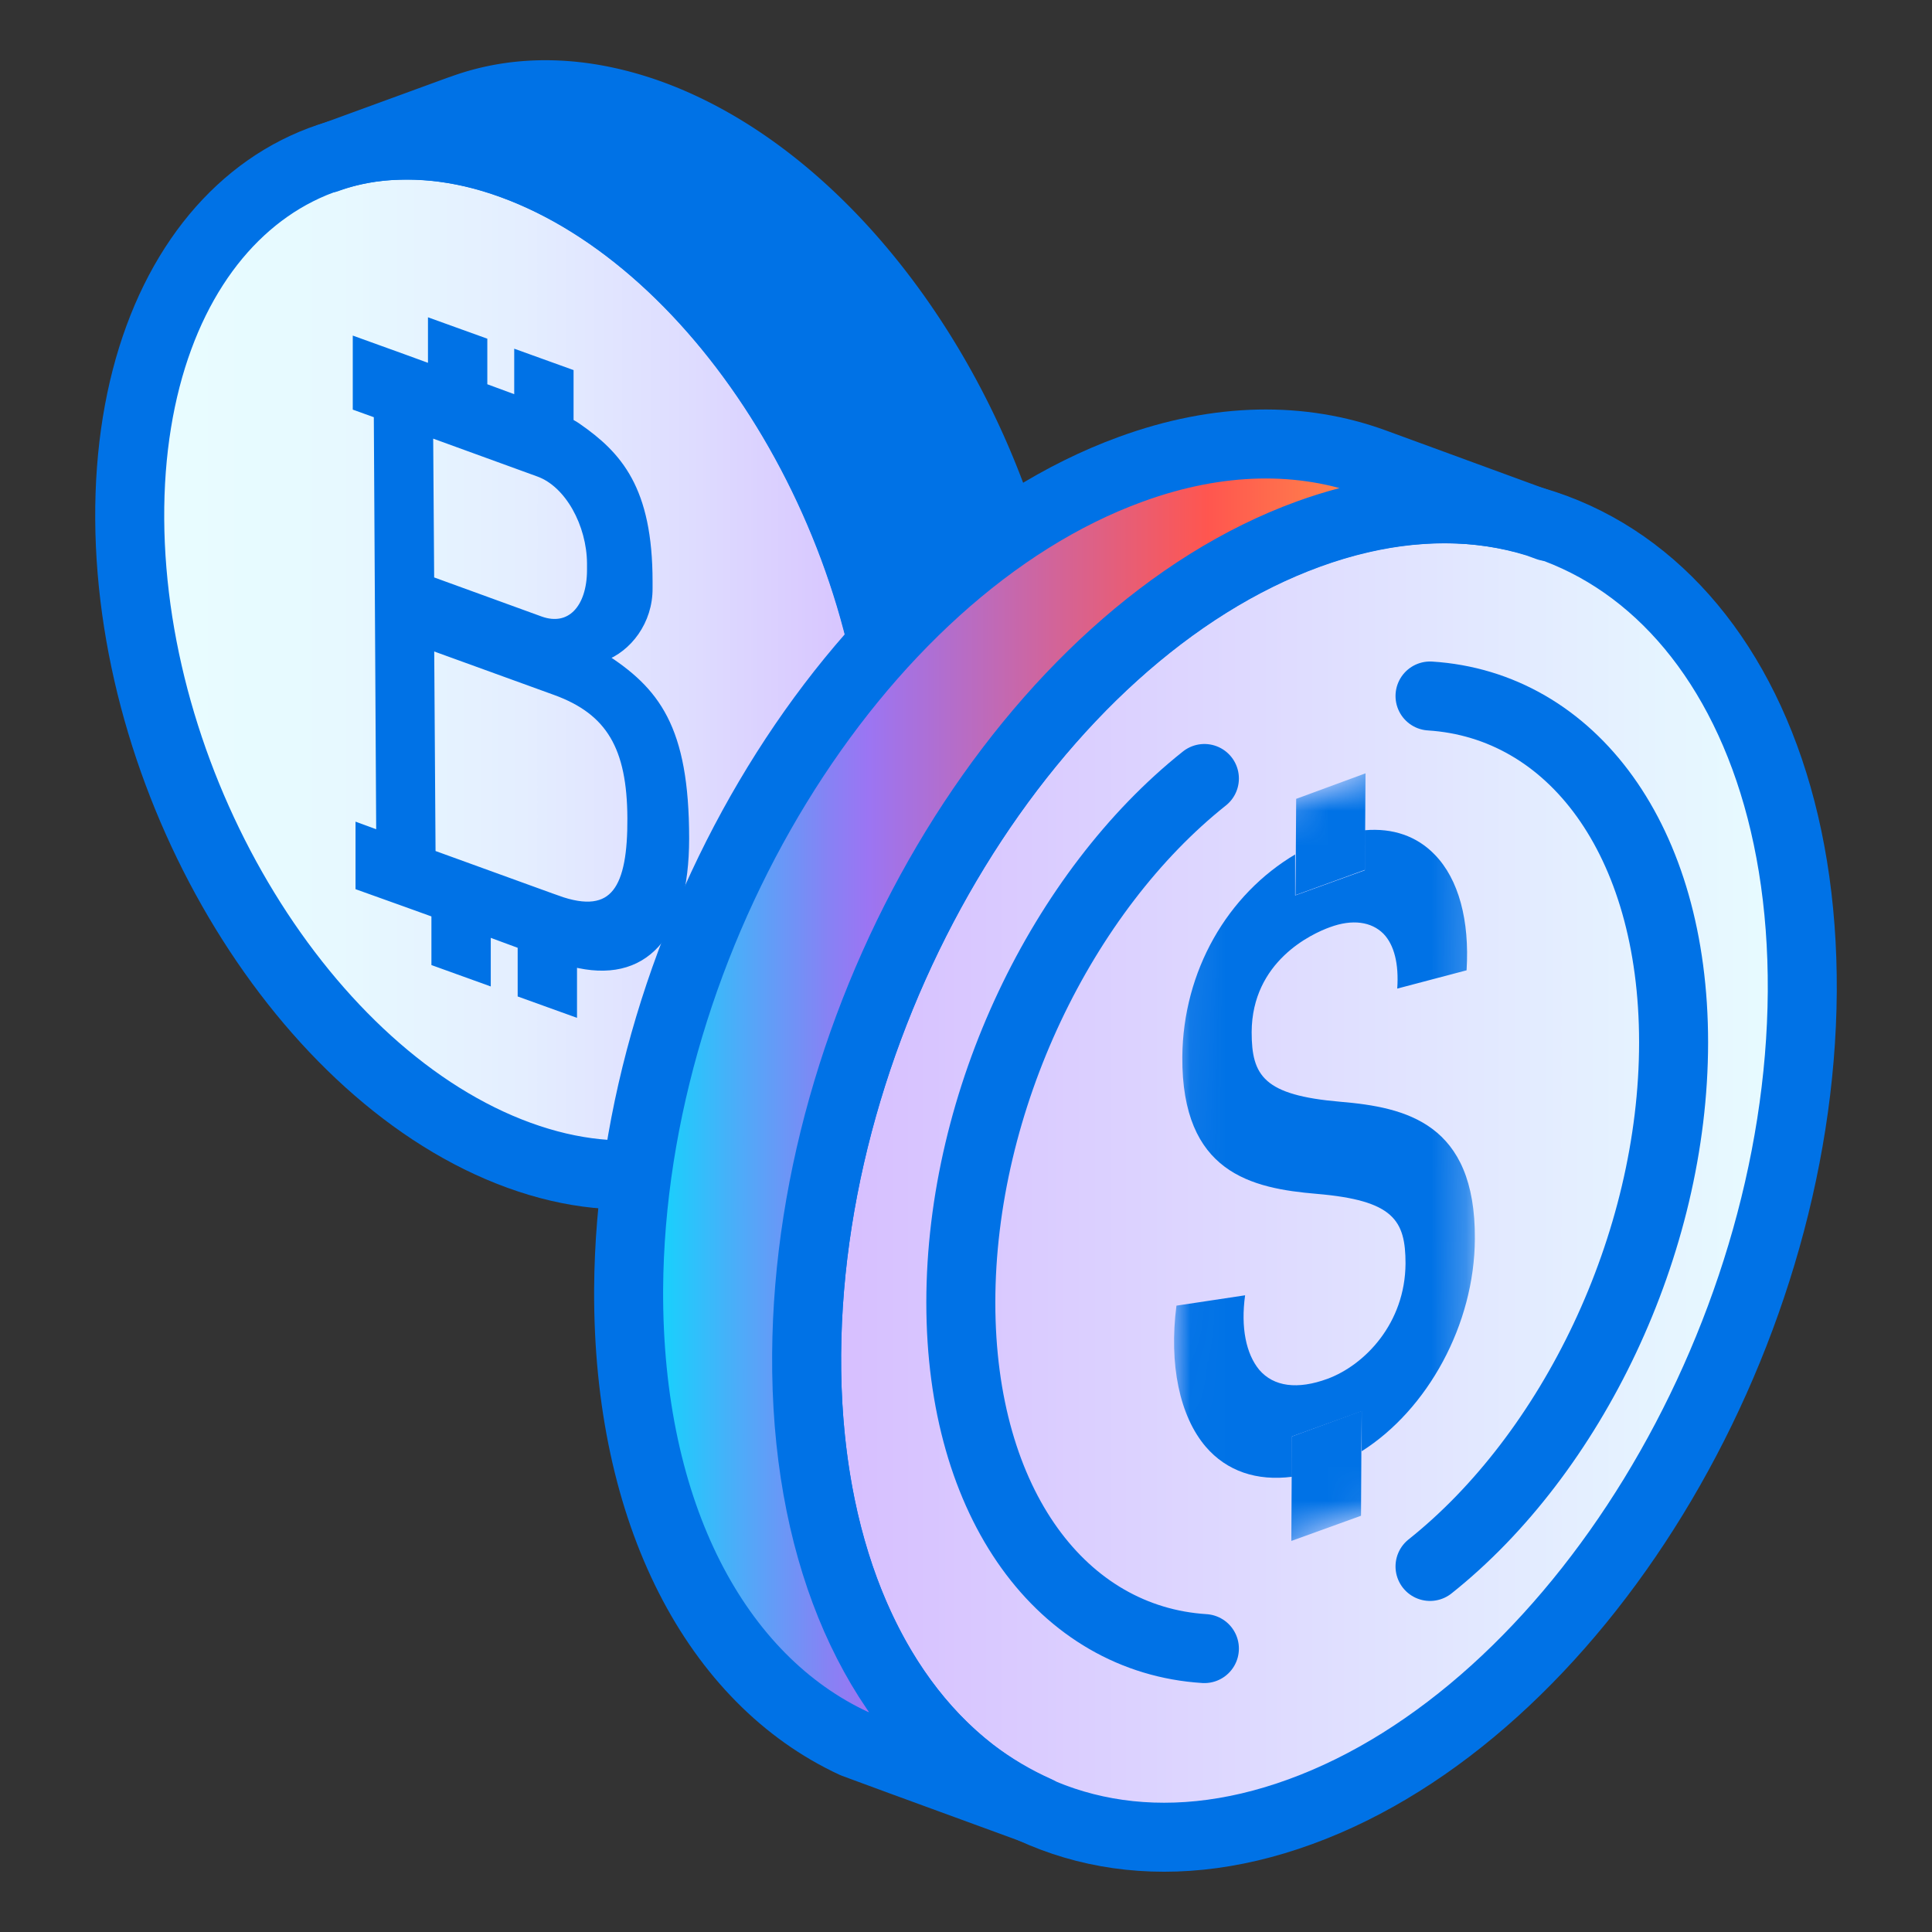
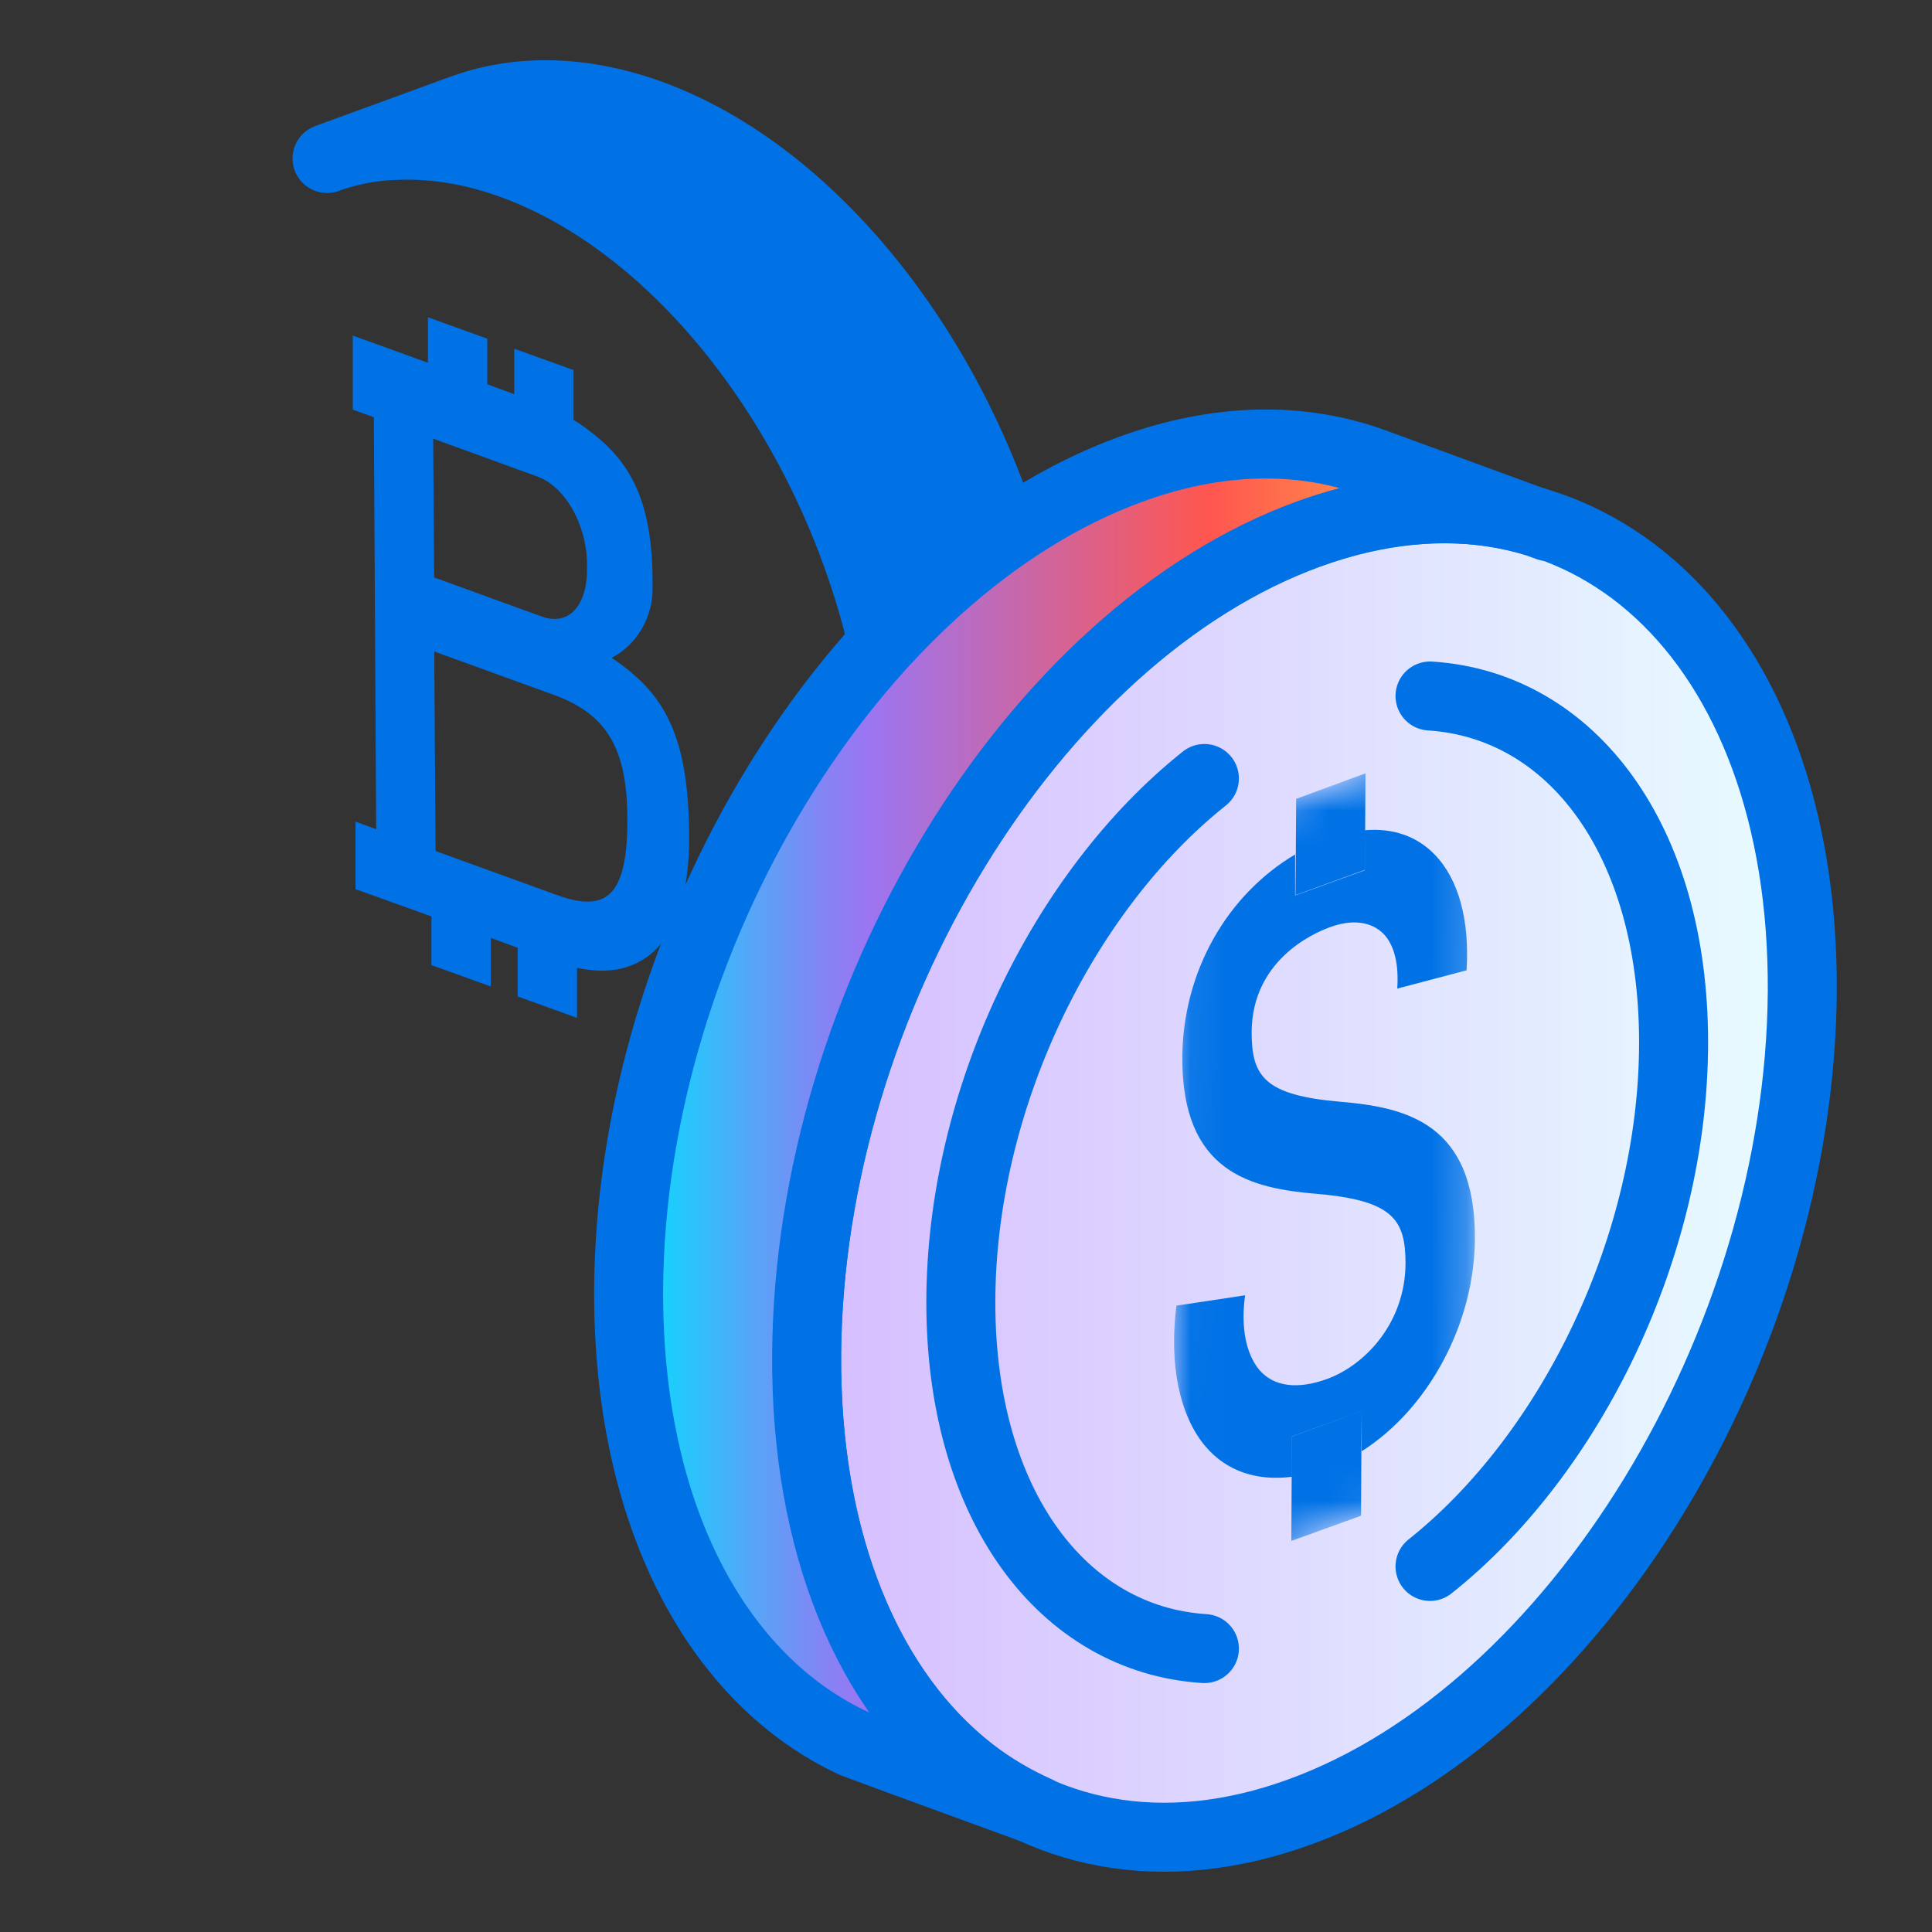
<svg xmlns="http://www.w3.org/2000/svg" width="56" height="56" fill="none" viewBox="0 0 56 56">
  <rect x="0" y="0" width="56" height="56" fill="#333333" stroke="none" />
-   <path fill="url(#a)" stroke="#0072E6" stroke-linejoin="round" stroke-width="2" d="M3.76 15.055c.05 7.93 5.1 16.18 11.28 18.43s11.14-2.35 11.09-10.28c-.05-7.94-5.1-16.18-11.28-18.43-6.17-2.25-11.14 2.35-11.09 10.28Z" />
  <path fill="#0072E6" stroke="#0072E6" stroke-linecap="round" stroke-linejoin="round" stroke-width="2" d="M9.48 4.594a6.4 6.4 0 0 1 2.01-.38c1.07-.04 2.2.13 3.37.56 6.18 2.25 11.23 10.49 11.28 18.43.03 4.29-1.41 7.61-3.72 9.39-.45.35-.95.64-1.46.87l3.03-1.11 1.09-.41c3.08-1.43 5.09-5.14 5.06-10.2-.05-7.92-5.1-16.17-11.28-18.43-1.99-.72-3.85-.74-5.46-.15l-.09.03z" />
  <path fill="#0072E6" stroke="#0072E6" stroke-miterlimit="10" stroke-width="0.25" d="M17.47 19.045c.72-.26 1.33-1.04 1.32-2v-.19c0-2.68-.88-3.65-2.06-4.47-.07-.05-.15-.09-.23-.14v-1.43l-1.47-.53v1.32l-1.03-.38v-1.32l-1.47-.53v1.32l-.85-.31-1.33-.48v1.88l.61.22.03 5.22.04 6.99-.6-.22v1.69l1.34.48.86.31v1.41l1.47.53v-1.41l1.03.38v1.41l1.47.53v-1.43c2.06.53 3.25-.78 3.25-3.59 0-3.22-.85-4.28-2.4-5.27zm-5.04-6.51 3.19 1.16c.88.32 1.51 1.5 1.52 2.63v.19c0 1.13-.61 1.79-1.49 1.47l-3.19-1.16zm3.71 13.54-3.64-1.32-.04-6.05 3.64 1.32c1.6.58 2.2 1.64 2.21 3.69.01 2-.46 2.98-2.17 2.36Z" />
  <path fill="url(#b)" stroke="#0072E6" stroke-linejoin="round" stroke-width="2" d="M37.93 15.484c-7.98 2.9-14.48 13.53-14.55 23.77-.06 10.23 6.34 16.17 14.31 13.26 7.97-2.9 14.48-13.54 14.55-23.77.06-10.23-6.34-16.16-14.31-13.26Z" />
  <path fill="url(#c)" stroke="#0072E6" stroke-linecap="round" stroke-linejoin="round" stroke-width="2" d="M44.871 15.254c-.82-.29-1.69-.46-2.59-.5-1.38-.06-2.83.17-4.35.72-7.98 2.9-14.48 13.53-14.55 23.77-.04 5.54 1.82 9.82 4.8 12.12.59.45 1.22.82 1.89 1.12l-3.91-1.43-1.41-.52c-3.97-1.84-6.56-6.63-6.53-13.16.06-10.22 6.57-20.86 14.55-23.77 2.57-.94 4.97-.95 7.05-.19l.11.04 4.94 1.81z" />
  <mask id="d" width="10" height="25" x="33" y="21" maskUnits="userSpaceOnUse" style="mask-type:luminance">
    <path fill="#fff" d="m33.98 45.924.13-21.52 8.73-3.17-.13 21.51z" />
  </mask>
  <g fill="#0072E6" mask="url(#d)">
    <path d="M37.56 24.755c-1.99 1.17-3.27 3.4-3.29 5.88-.02 3.36 2 3.81 3.9 3.97 2.22.19 2.57.76 2.57 2.02-.01 1.73-1.18 2.94-2.26 3.34-.87.32-1.56.23-1.98-.26-.38-.46-.54-1.22-.41-2.16l-1.99.3c-.22 1.7.09 3.2.85 4.09.61.71 1.48 1 2.5.87v-1.17l2.02-.73v1.16c1.91-1.21 3.27-3.67 3.28-6.16.02-3.35-2-3.81-3.9-3.97-2.22-.19-2.57-.75-2.57-2.02.01-2.05 1.74-2.85 2.27-3.04.65-.24 1.2-.16 1.55.19.31.32.45.87.4 1.59l2.01-.53c.09-1.45-.23-2.64-.92-3.35-.52-.54-1.22-.78-2.03-.71v1.16l-2.02.73v-1.19" />
    <path d="m39.58 22.415-2.01.74-.01 1.6-.01 1.19 2.01-.73.01-1.17zm-.11 18.48-2.02.74-.01 1.17-.01 1.86 2.02-.73.01-1.88z" />
  </g>
  <path stroke="#0072E6" stroke-linecap="round" stroke-miterlimit="10" stroke-width="2" d="M41.45 45.404c4.1-3.26 7.06-9.32 7.06-15.19 0-5.88-2.96-9.78-7.06-10.04m-6.54 2.391c-4.1 3.26-7.06 9.31-7.06 15.19 0 5.87 2.96 9.77 7.06 10.03" />
  <defs>
    <linearGradient id="a" x1="3.76" x2="26.13" y1="19.125" y2="19.125" gradientUnits="userSpaceOnUse">
      <stop stop-color="#E8FDFF" />
      <stop offset="0.27" stop-color="#E7F9FF" />
      <stop offset="0.51" stop-color="#E4EEFF" />
      <stop offset="0.73" stop-color="#DEDCFF" />
      <stop offset="0.95" stop-color="#D7C3FF" />
      <stop offset="1" stop-color="#D6BDFF" />
    </linearGradient>
    <linearGradient id="b" x1="52.249" x2="23.389" y1="34.004" y2="34.004" gradientUnits="userSpaceOnUse">
      <stop stop-color="#E8FDFF" />
      <stop offset="1" stop-color="#D6BDFF" />
    </linearGradient>
    <linearGradient id="c" x1="18.221" x2="44.871" y1="32.674" y2="32.674" gradientUnits="userSpaceOnUse">
      <stop stop-color="#00E3FF" />
      <stop offset="0.02" stop-color="#0ED8FD" />
      <stop offset="0.14" stop-color="#59A3F8" />
      <stop offset="0.22" stop-color="#8881F4" />
      <stop offset="0.26" stop-color="#9B75F3" />
      <stop offset="0.63" stop-color="#FF564F" />
      <stop offset="1" stop-color="#FFC545" />
    </linearGradient>
  </defs>
</svg>